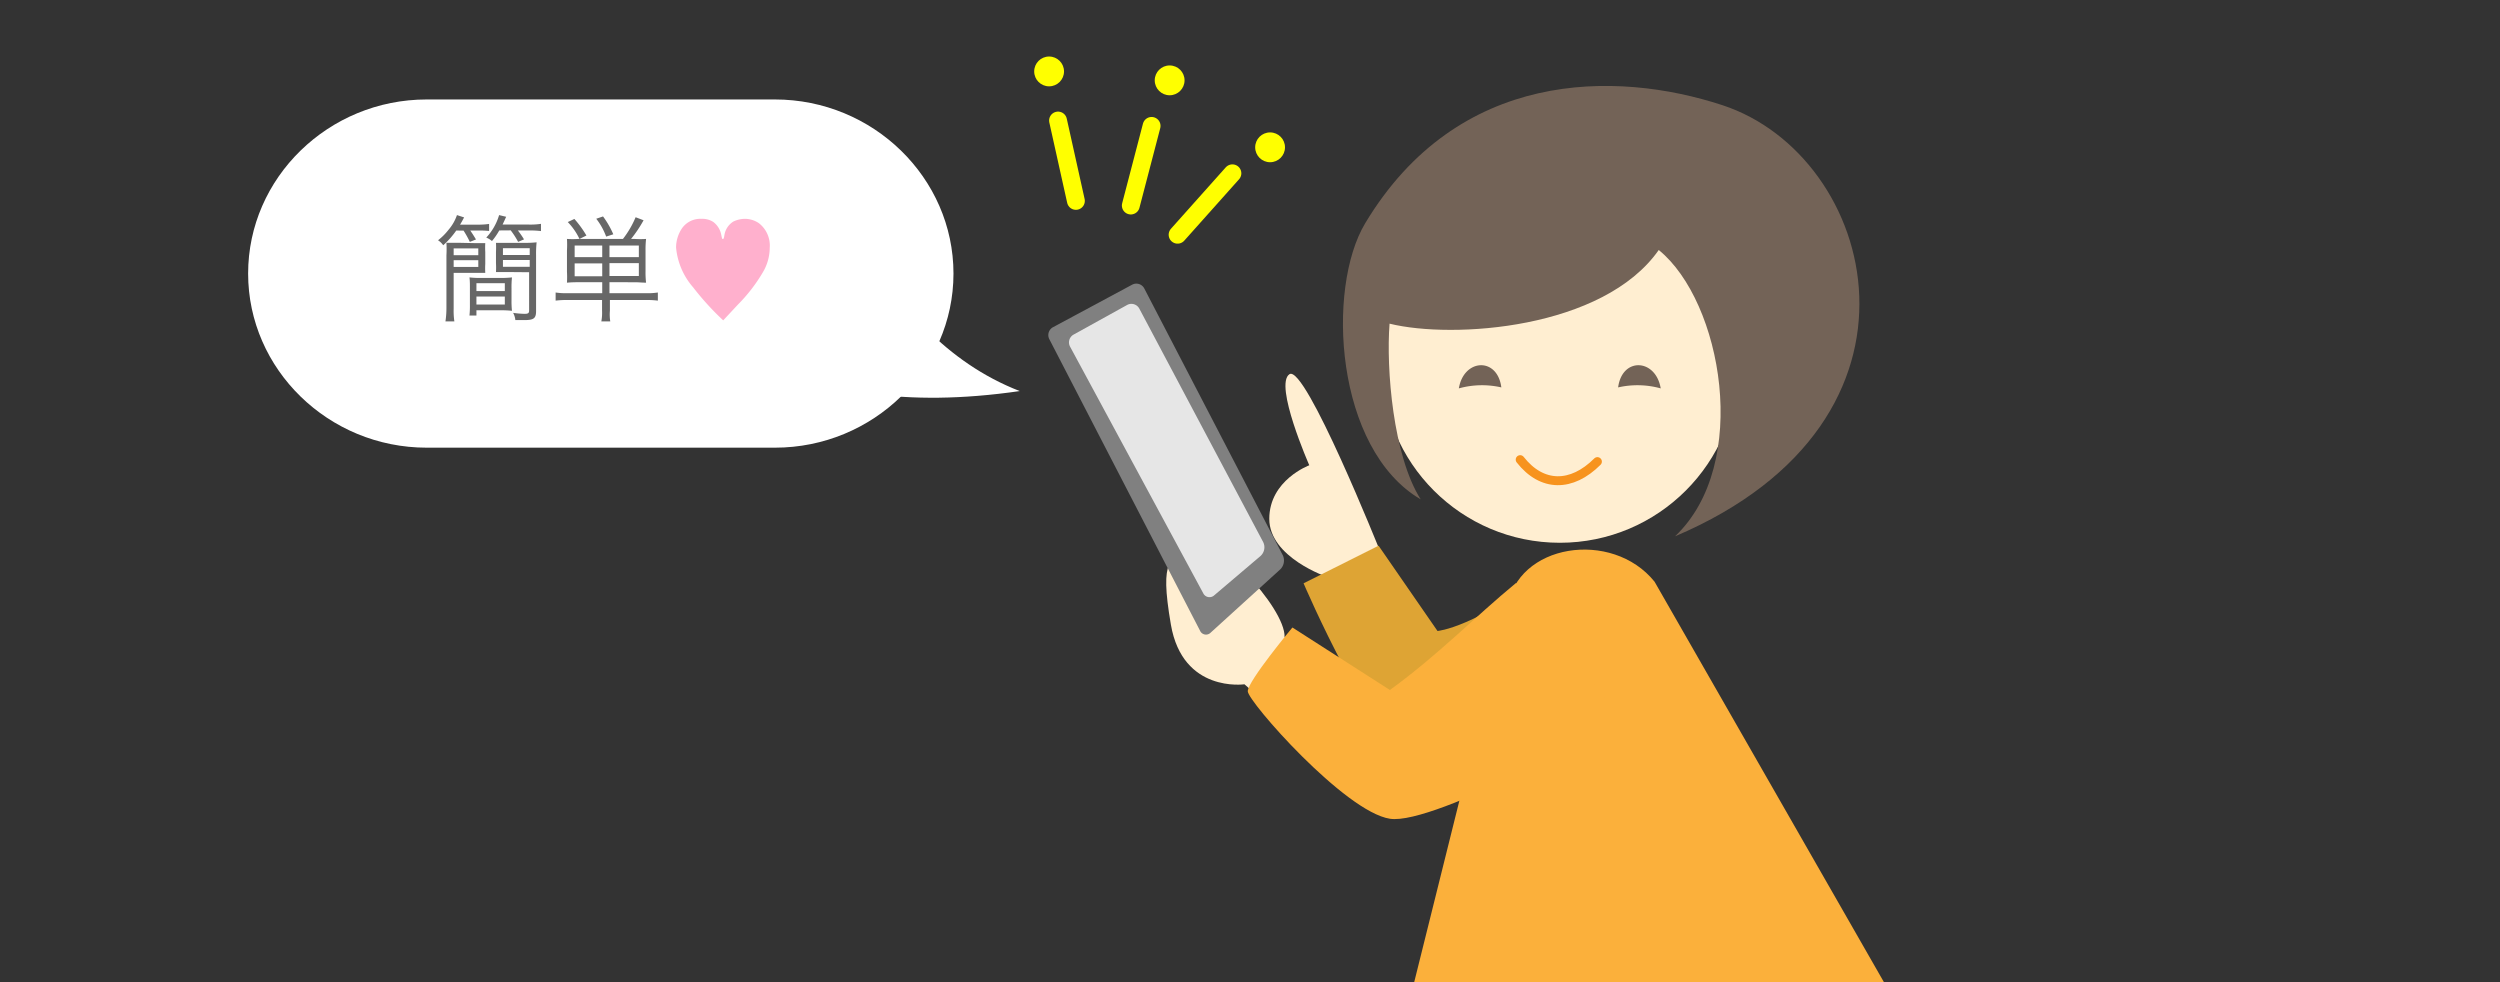
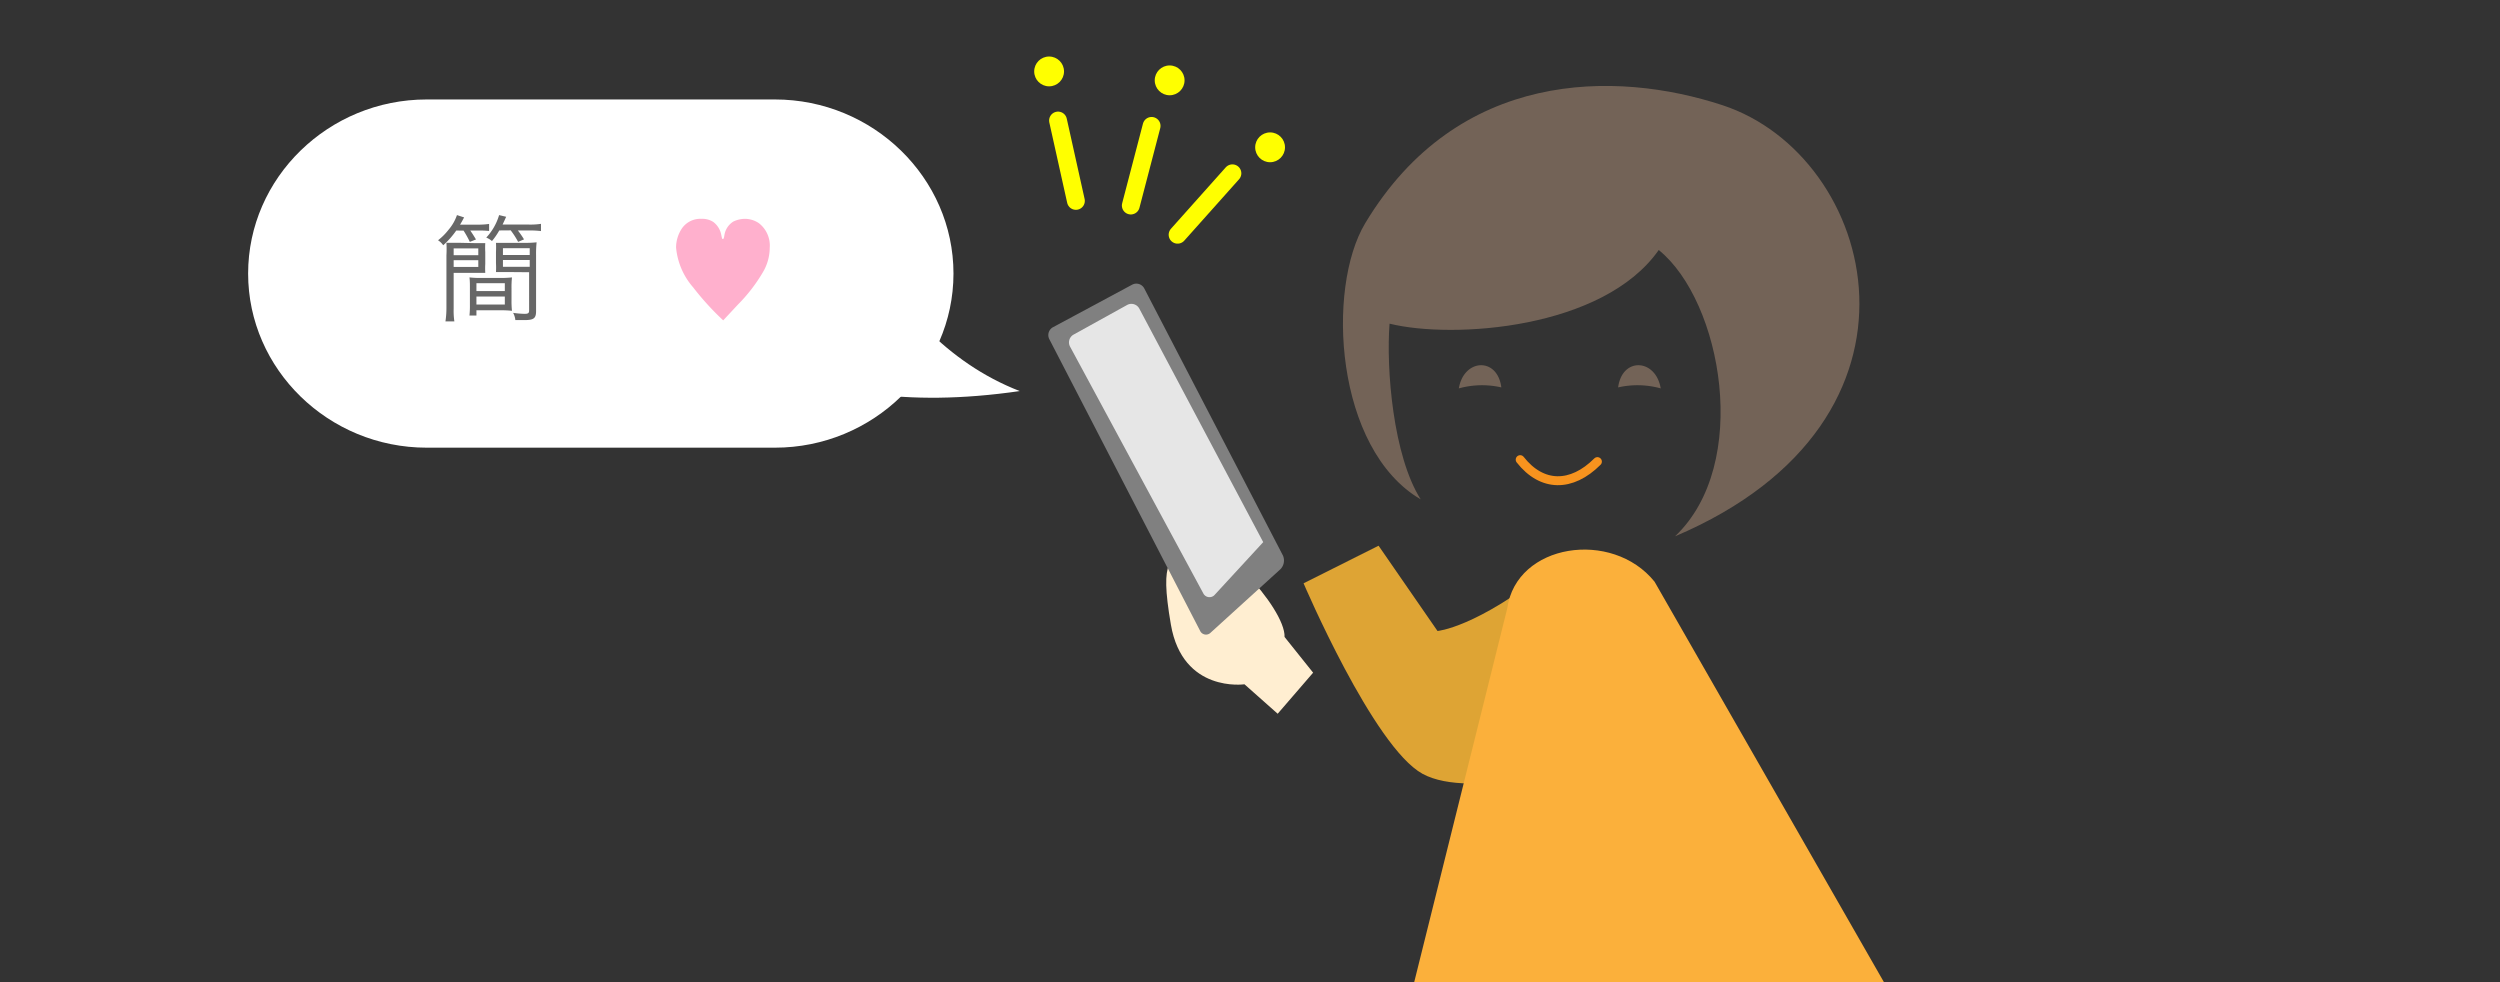
<svg xmlns="http://www.w3.org/2000/svg" viewBox="0 0 280 110">
  <rect x="0" y="0" width="280" height="110" fill="#333333" stroke="none" />
  <defs>
    <style>.cls-1{fill:#fff;}.cls-2{fill:#676767;}.cls-3{fill:#ffb0cd;}.cls-4{fill:#ffeed1;}.cls-5{fill:#736357;}.cls-11,.cls-6{fill:none;stroke-linecap:round;}.cls-6{stroke:#f7931e;stroke-miterlimit:10;}.cls-7{fill:#dea434;}.cls-8{fill:#fbb03b;}.cls-9{fill:gray;}.cls-10{fill:#e6e6e6;}.cls-11{stroke:#ff0;stroke-linejoin:round;stroke-width:2px;}.cls-12{fill:#ff0;}</style>
  </defs>
  <title>usedownload_an_img</title>
  <g id="parts">
    <path class="cls-1" d="M27.79,30.64c0,10.72,9,19.5,20,19.5h39c11,0,20-8.78,20-19.5s-9-19.5-20-19.5h-39C36.79,11.14,27.79,19.91,27.79,30.64Z" />
    <path class="cls-1" d="M92.41,17s5.19,20.37,21.8,26.8c-26,3.78-36.82-7.56-41.66-16.54" />
    <path class="cls-2" d="M51.1,25.82a9.34,9.34,0,0,1-1.46,1.65,2.06,2.06,0,0,0-.58-.56,6.59,6.59,0,0,0,1.18-1.18,5,5,0,0,0,.94-1.64l.8.26c-.23.43-.28.52-.45.81h1.95a8.14,8.14,0,0,0,1.3-.08v.79a10.2,10.2,0,0,0-1.21-.05h-.9c.26.38.29.42.64,1l-.69.27a11.24,11.24,0,0,0-.7-1.26Zm2.08,1.41c.53,0,.84,0,1.17,0a9,9,0,0,0,0,1v1.33a8.83,8.83,0,0,0,0,1c-.47,0-.78,0-1.38,0H50.81V34.6A7.9,7.9,0,0,0,50.89,36h-1A10,10,0,0,0,50,34.57V28.62A13.45,13.45,0,0,0,50,27.19c.37,0,.71,0,1.29,0Zm-2.37,1.35h2.76v-.76H50.81Zm0,1.32h2.76v-.76H50.81Zm6.48,3.7a10.1,10.1,0,0,0,.05,1.21A11.75,11.75,0,0,0,56,34.75H53.36v.59h-.78a10.3,10.3,0,0,0,.05-1.17V32.3c0-.51,0-.88-.05-1.23a10.42,10.42,0,0,0,1.27.06H56a11.28,11.28,0,0,0,1.34-.06,10.36,10.36,0,0,0-.05,1.23Zm-3.93-1h3.18v-.88H53.36Zm0,1.51h3.18v-.9H53.36Zm2.56-8.3A8.06,8.06,0,0,1,55.1,27a2.15,2.15,0,0,0-.64-.39,6.25,6.25,0,0,0,1.44-2.52l.79.19c-.16.35-.21.47-.4.87H59.2a7.68,7.68,0,0,0,1.39-.08v.81a11,11,0,0,0-1.37-.07H58a10.07,10.07,0,0,1,.69,1l-.66.28a9,9,0,0,0-.83-1.29Zm1,4.66c-.57,0-.95,0-1.37,0a9.78,9.78,0,0,0,0-1V28.2a9.74,9.74,0,0,0,0-1c.32,0,.62,0,1.17,0h2a11.82,11.82,0,0,0,1.38-.06,12.34,12.34,0,0,0-.06,1.45v6.26c0,.82-.28,1-1.32,1-.38,0-.71,0-1,0a2.14,2.14,0,0,0-.25-.81,10.32,10.32,0,0,0,1.28.11c.4,0,.51-.08.51-.37V30.49Zm-.59-1.91h3v-.76h-3Zm0,1.32h3v-.76h-3Z" />
-     <path class="cls-2" d="M64.79,31.61a12.52,12.52,0,0,0-1.29.05,11.19,11.19,0,0,0,0-1.24V28.06a11.16,11.16,0,0,0,0-1.3,9.61,9.61,0,0,0,1.27,0h5a10.62,10.62,0,0,0,1.42-2.43l.89.34a14.19,14.19,0,0,1-1.4,2.09h.39a9.77,9.77,0,0,0,1.29,0,10.42,10.42,0,0,0-.06,1.3v2.32a9.63,9.63,0,0,0,.06,1.28c-.45,0-.82-.05-1.29-.05H68.26v1.23h4.11a7.65,7.65,0,0,0,1.31-.08v.91a10.12,10.12,0,0,0-1.37-.07h-4v1.19A5.08,5.08,0,0,0,68.35,36h-1a5.35,5.35,0,0,0,.08-1.22V33.6H63.58a10.29,10.29,0,0,0-1.35.07v-.91a7.73,7.73,0,0,0,1.31.08h3.91V31.61Zm.11-4.85a7,7,0,0,0-1.31-1.89l.74-.35a11.6,11.6,0,0,1,1.35,1.86Zm2.55.74H64.36v1.3h3.09Zm0,2H64.36v1.44h3.09Zm.44-3a7.41,7.41,0,0,0-1.11-2l.76-.26a10,10,0,0,1,1.15,2Zm3.66,2.3V27.5H68.26v1.3Zm0,2.11V29.47H68.26v1.44Z" />
    <path class="cls-3" d="M77.63,32.18a7.85,7.85,0,0,1-1.91-4.46,3.88,3.88,0,0,1,.65-2.13,2.51,2.51,0,0,1,2.21-1.08,2.23,2.23,0,0,1,1.31.35,2.34,2.34,0,0,1,.89,1.44c.09.43.1.47.18.47s.12-.08.18-.47a2.18,2.18,0,0,1,1-1.49,3.06,3.06,0,0,1,1.32-.3A2.79,2.79,0,0,1,85,25a3.17,3.17,0,0,1,1.21,2.75,5.41,5.41,0,0,1-.79,2.78,18.16,18.16,0,0,1-2.76,3.57L81,35.88A30.73,30.73,0,0,1,77.63,32.18Z" />
-     <circle class="cls-4" cx="174.7" cy="40.84" r="19.95" />
    <path class="cls-5" d="M186,43.5c-.55-3.33-4.32-3.55-4.77-.11A9.73,9.73,0,0,1,186,43.5Z" />
    <path class="cls-5" d="M163.39,43.5c.55-3.33,4.32-3.55,4.76-.11A9.7,9.7,0,0,0,163.39,43.5Z" />
    <path class="cls-5" d="M185.78,28c-6.21,8.87-23.06,10-30.15,8.25-.39,5.05.39,14.8,3.49,19.68-9.61-5.63-10.6-23.65-6.21-30.94,10.35-17.22,28-17.15,40-13.21,17.24,5.65,25.4,35.24-5.31,48.29C196.15,52,192.87,33.75,185.78,28Z" />
    <path class="cls-6" d="M178.91,51.7c-2.89,2.89-6.21,2.89-8.65-.22" />
-     <path class="cls-4" d="M155.5,67.18l-.92-5.42s-8.4-21-10.16-19.85,2.22,10.2,2.22,10.2-4.48,1.66-4.48,6,6.51,6.52,6.51,6.52l2.58,5.55" />
    <path class="cls-7" d="M173.67,63.67c-8.34,6.66-12.67,7-12.67,7l-6.6-9.55L146,65.33s7.83,18.34,13.33,21.34S178,85.5,178,85.5" />
    <path class="cls-8" d="M211,110,185.31,65.15c-4.75-5.9-15.5-4.29-16.5,3L158.39,110Z" />
    <path class="cls-4" d="M143.1,79.94l-3.72-3.3s-6.92,1-8.24-6.68,0-7.27,2.32-9S144,68.09,143.87,71.34l3.2,4Z" />
-     <path class="cls-8" d="M169.81,65.28c-4.72,3.89-8.64,8-14.14,12l-10.92-7s-5,6-5,7.14,10.87,13.5,15.92,14.28,26-11,26-11" />
    <path class="cls-9" d="M135.6,70.85a.73.73,0,0,1-1.2-.22L117.53,38a1,1,0,0,1,.42-1.36l8.86-4.76a1,1,0,0,1,1.34.41l15.53,29.91a1.39,1.39,0,0,1-.28,1.56Z" />
-     <path class="cls-10" d="M136,66.67a.78.78,0,0,1-1.24-.23L119.85,38.83a1,1,0,0,1,.4-1.36l6-3.32a1,1,0,0,1,1.35.41l13.88,26.16a1.31,1.31,0,0,1-.29,1.54Z" />
+     <path class="cls-10" d="M136,66.67a.78.78,0,0,1-1.24-.23L119.85,38.83a1,1,0,0,1,.4-1.36l6-3.32a1,1,0,0,1,1.35.41l13.88,26.16Z" />
    <line class="cls-11" x1="118.5" y1="13.5" x2="120.5" y2="22.5" />
    <line class="cls-11" x1="128.98" y1="14.1" x2="126.65" y2="23.02" />
    <line class="cls-11" x1="138.03" y1="19.41" x2="131.89" y2="26.29" />
    <circle class="cls-12" cx="117.5" cy="8" r="1.67" />
    <circle class="cls-12" cx="131" cy="9" r="1.67" />
    <circle class="cls-12" cx="142.25" cy="16.5" r="1.67" />
  </g>
</svg>